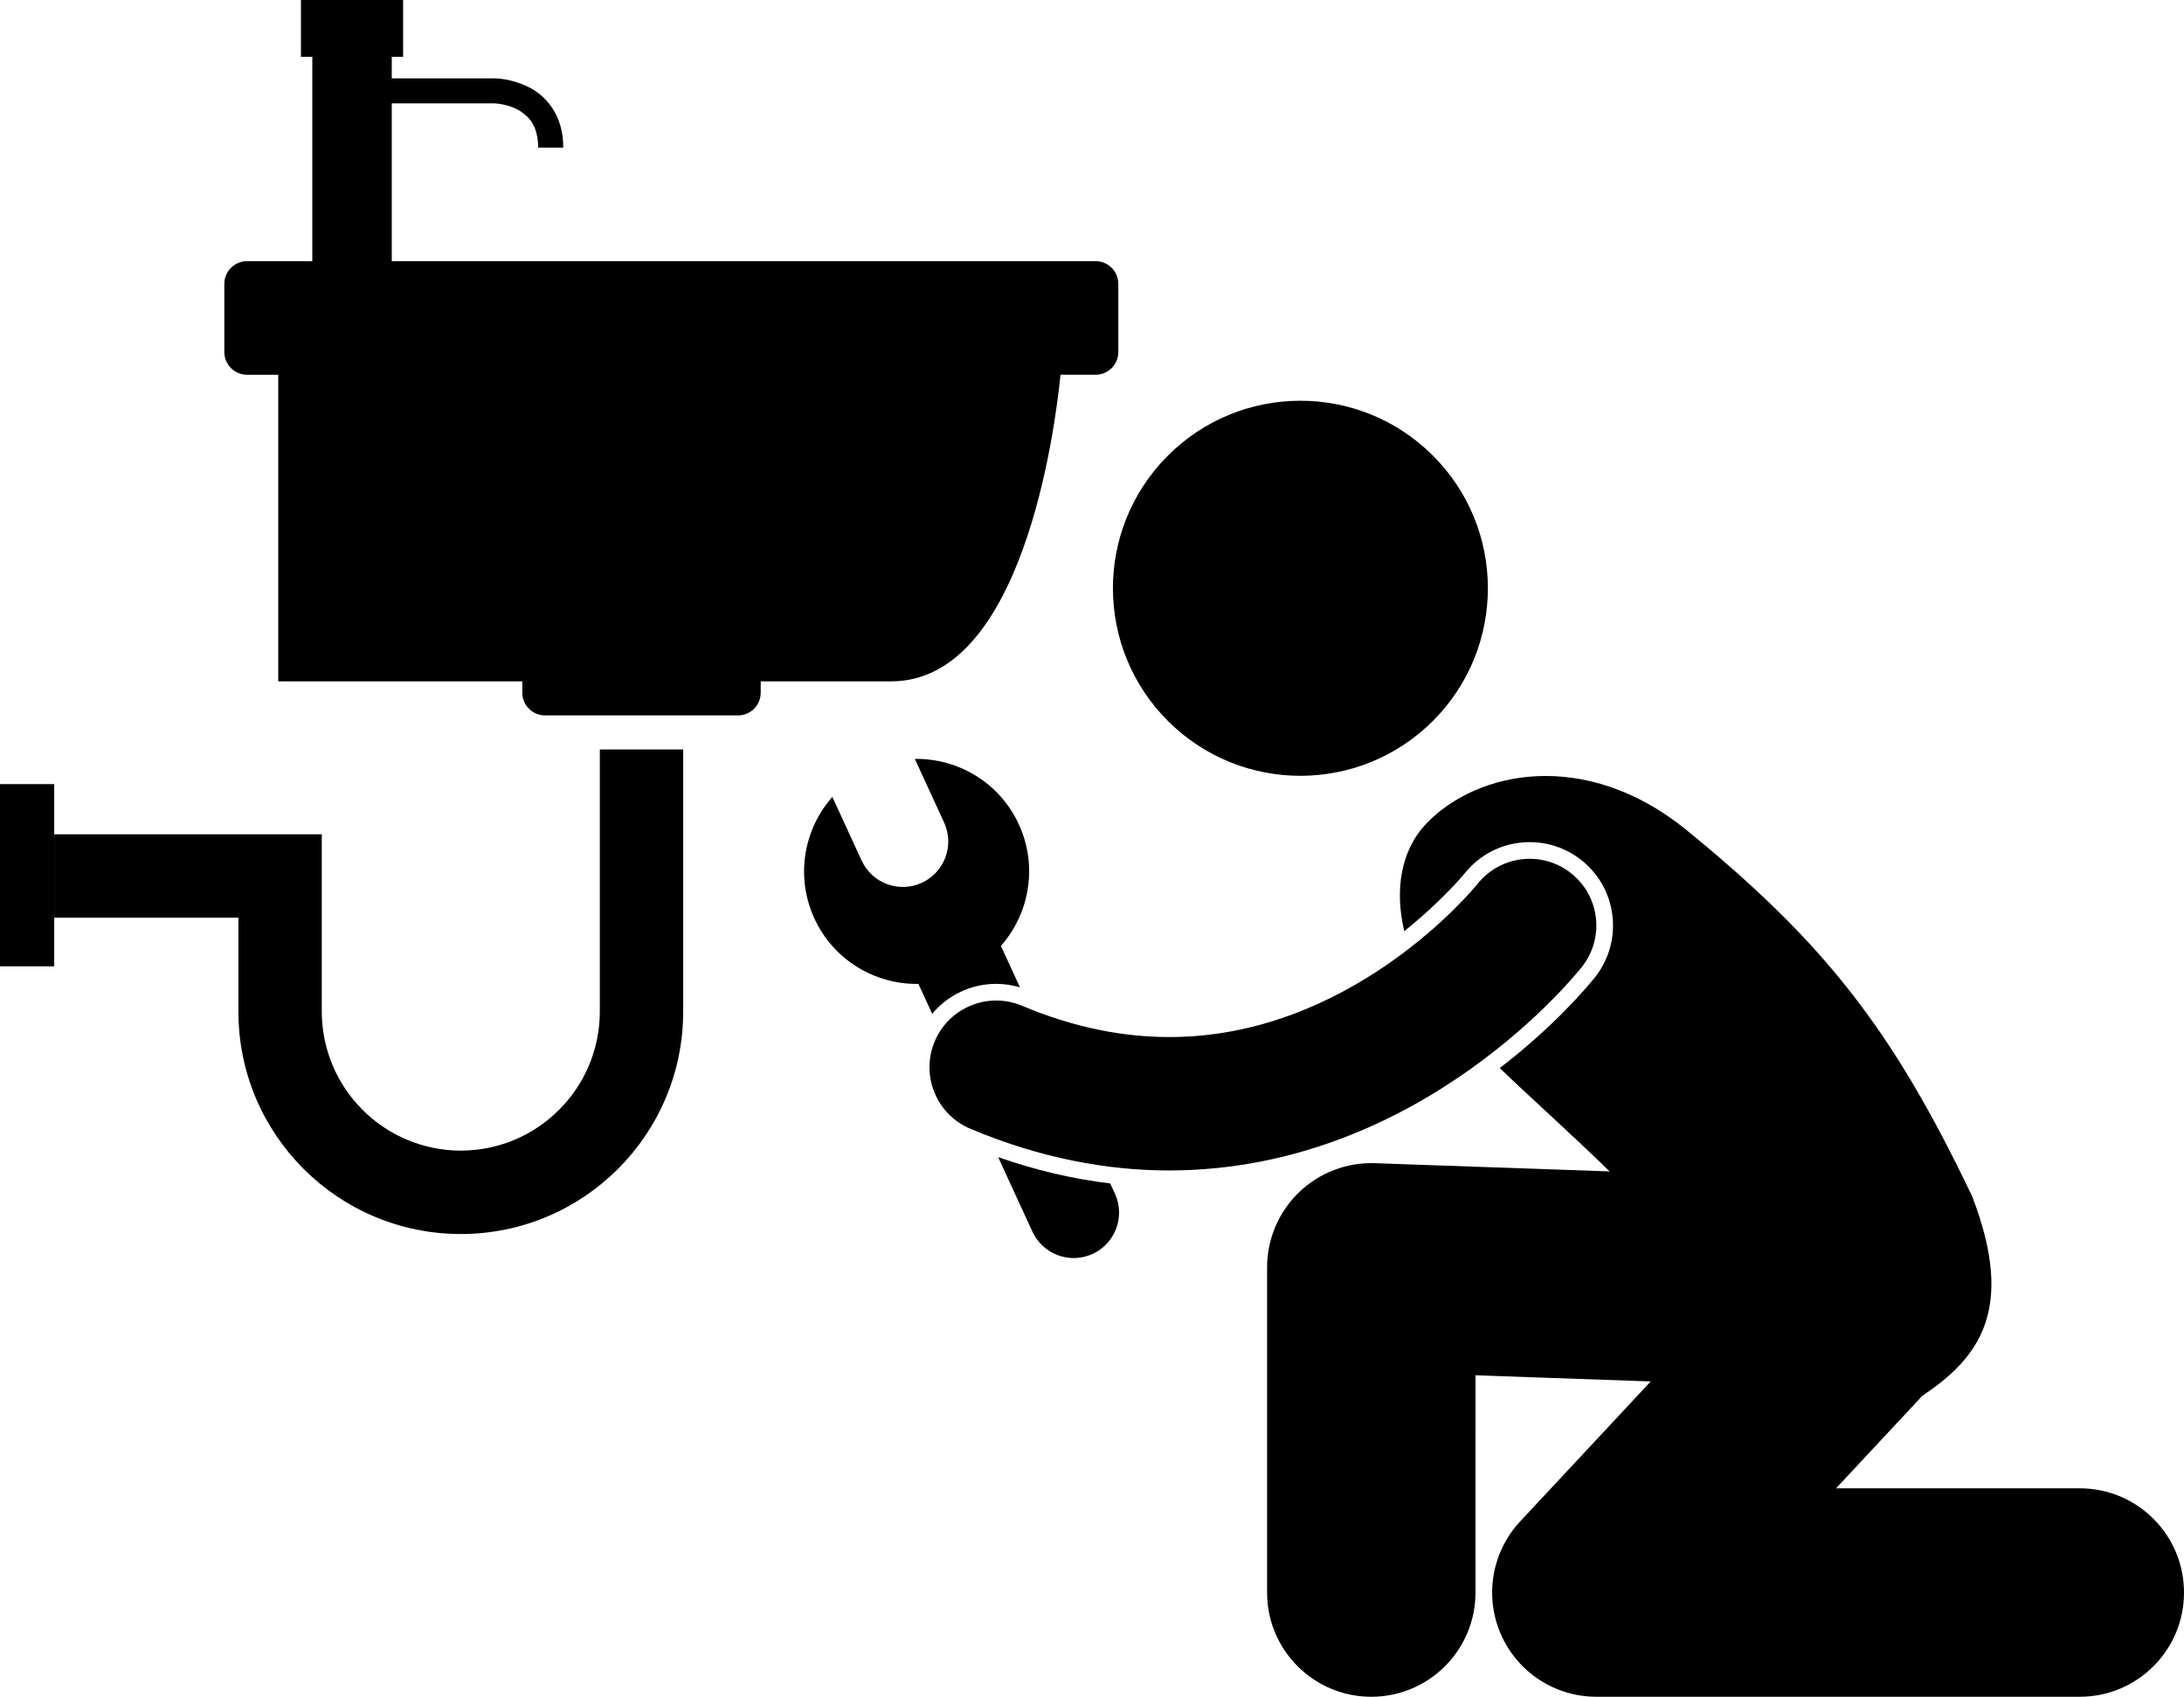
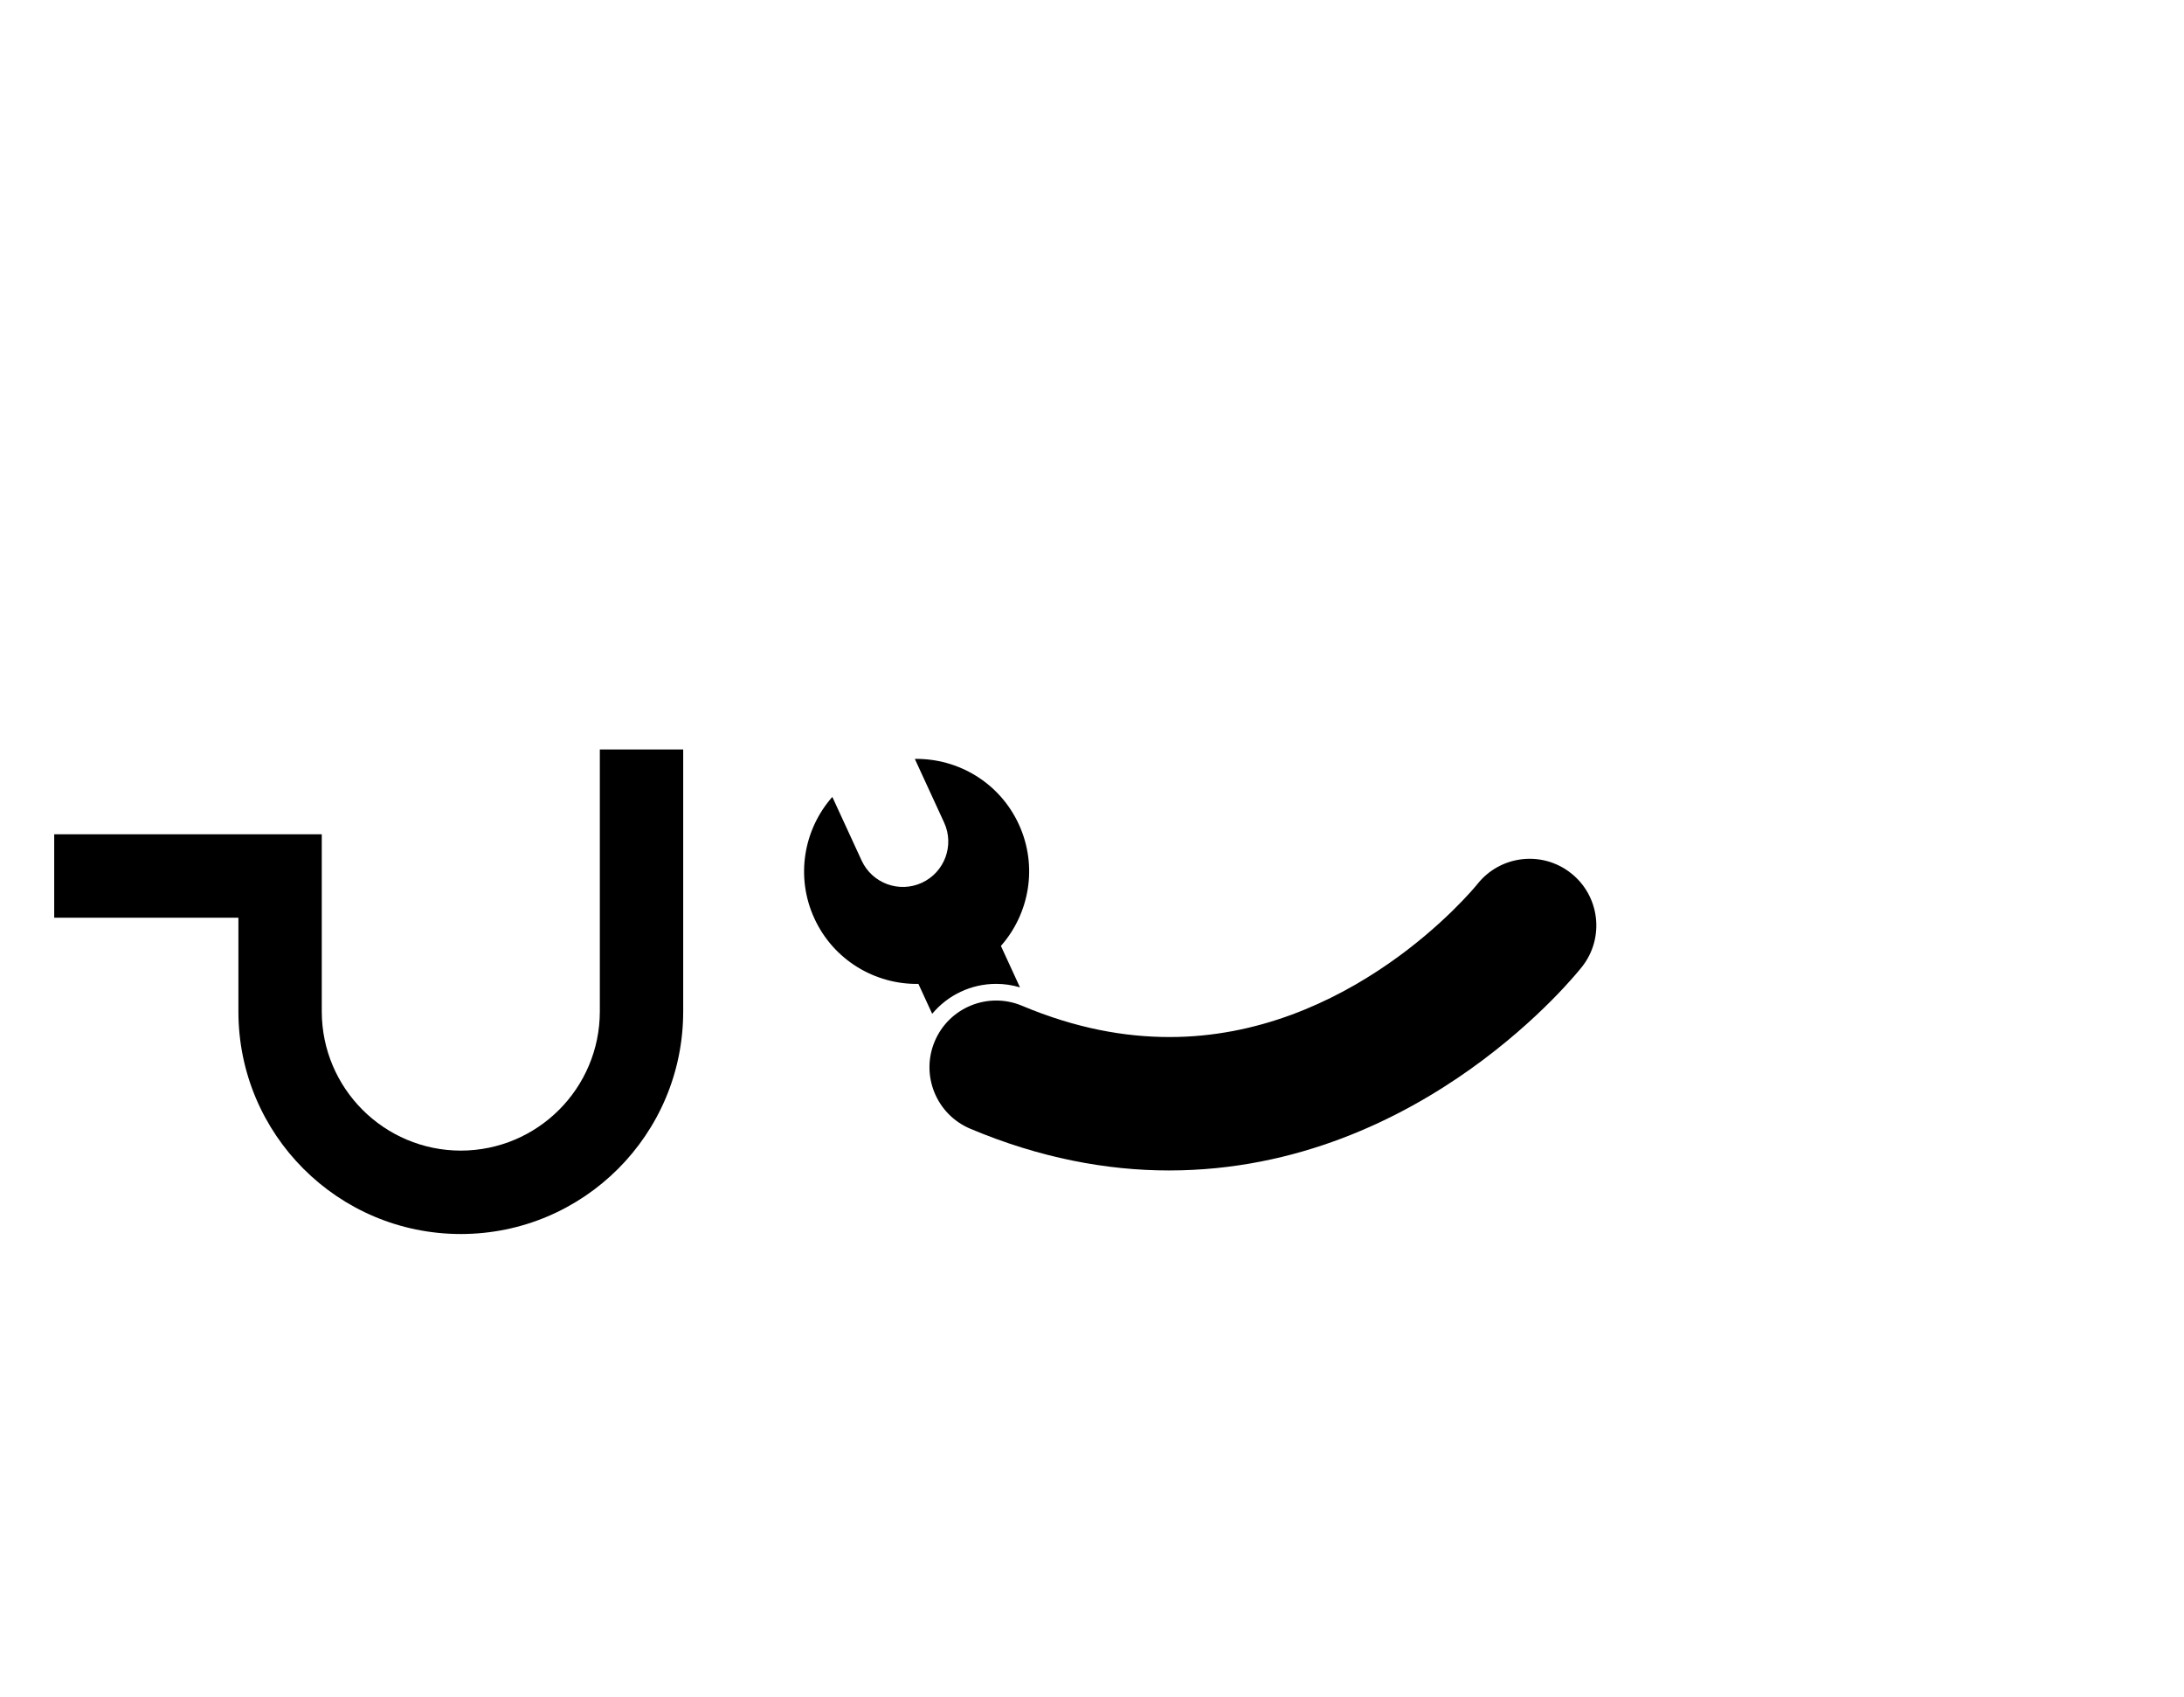
<svg xmlns="http://www.w3.org/2000/svg" version="1.1" x="0px" y="0px" viewBox="0 0 262.008 203.501" xml:space="preserve">
  <g>
-     <path d="M127.228,44.943h4.21c1.504,0,2.724-1.219,2.724-2.725v-8.17c0-1.506-1.22-2.725-2.724-2.725H46.999V12.396h12.256   c0,0,0.04,0,0.186,0.009c0.514,0.032,1.925,0.233,3.043,0.966c1.108,0.757,2.044,1.804,2.082,4.335h3.001   c0.051-3.936-2.163-6.33-4.236-7.3c-2.064-1.019-3.951-1.002-4.076-1.01H46.999V6.811h1.362V0H36.104v6.811h1.362v24.514h-7.831   c-1.504,0-2.724,1.219-2.724,2.725v8.17c0,1.506,1.22,2.725,2.724,2.725h3.746v36.771h29.28v1.361c0,1.504,1.22,2.725,2.724,2.725   h23.152c1.504,0,2.724-1.221,2.724-2.725v-1.361h1.636h0.407c1.015,0,4.292,0,13.619,0   C122.635,81.715,126.546,51.704,127.228,44.943z M42.915,12.398v-0.002V12.398z" />
    <path d="M71.96,89.886v31.436c-0.017,9.21-7.468,16.661-16.678,16.677c-9.211-0.016-16.663-7.469-16.68-16.677v-21.263H6.503   v10.002h22.098v11.261c0.002,14.737,11.944,26.675,26.681,26.679c14.735-0.004,26.677-11.943,26.679-26.679V89.886h-9.998H71.96z" />
-     <rect y="94.041" width="6.503" height="21.859" />
-     <ellipse transform="matrix(0.704 -0.71 0.71 0.704 -3.887 131.688)" cx="156.015" cy="70.506" rx="22.496" ry="22.494" />
-     <path d="M249.51,178.5h-29.245l10.344-11.087c6.679-4.487,11.3-10.191,5.973-23.96c-9.633-20.185-17.855-30.525-34.354-43.984   c-12.053-9.719-25-7.059-31.094-0.713c-3.148,3.276-3.812,8.084-2.669,12.917c4.532-3.613,7.159-6.824,7.189-6.861   c1.922-2.431,4.782-3.812,7.859-3.812c2.265,0,4.402,0.741,6.185,2.146c2.097,1.651,3.426,4.023,3.741,6.677   c0.313,2.65-0.424,5.267-2.077,7.365c-1.144,1.424-5.01,5.96-11.437,10.909c3.972,3.819,8.622,7.948,13.18,12.398l-28.157-0.989   c-3.385-0.119-6.684,1.147-9.122,3.502c-2.436,2.352-3.817,5.605-3.817,8.992v39c0,6.903,5.598,12.501,12.501,12.501   c6.903,0,12.501-5.598,12.501-12.501l-0.003-26.055l21.024,0.737l-15.664,16.789c-3.394,3.641-4.307,8.945-2.323,13.511   c1.984,4.565,6.487,7.517,11.464,7.517h58.001c6.903,0,12.499-5.597,12.499-12.5C262.008,184.096,256.413,178.5,249.51,178.5z" />
-     <path d="M123.856,147.713c1.258,2.734,4.493,3.93,7.226,2.672c2.734-1.26,3.928-4.494,2.67-7.227l-0.563-1.223   c-4.491-0.539-8.984-1.594-13.444-3.153L123.856,147.713z" />
    <path d="M119.513,117.998c0.971,0,1.925,0.145,2.851,0.421l-2.288-4.97c3.429-3.885,4.458-9.572,2.15-14.582   c-2.306-5.012-7.296-7.928-12.477-7.848l3.513,7.629c1.258,2.733,0.062,5.969-2.671,7.227c-2.732,1.258-5.967,0.063-7.226-2.67   l-3.513-7.629c-3.43,3.885-4.458,9.57-2.15,14.582c2.306,5.01,7.295,7.926,12.478,7.846l1.651,3.586   C113.699,119.348,116.489,117.998,119.513,117.998z" />
    <path d="M188.459,104.716c-3.465-2.732-8.485-2.139-11.222,1.318h-0.001c-0.177,0.231-4.138,5.038-10.715,9.575   c-6.603,4.571-15.608,8.777-26.244,8.767c-5.348-0.004-11.19-1.031-17.665-3.75c-4.073-1.714-8.764,0.198-10.478,4.27   c-1.714,4.073,0.198,8.765,4.271,10.478c8.332,3.513,16.39,5.004,23.823,5.004c0.017,0,0.032,0,0.048,0   c15.415-0.013,27.777-6.211,36.149-12.171c8.402-5.993,13.044-11.86,13.365-12.256C192.526,112.479,191.93,107.45,188.459,104.716z   " />
  </g>
</svg>